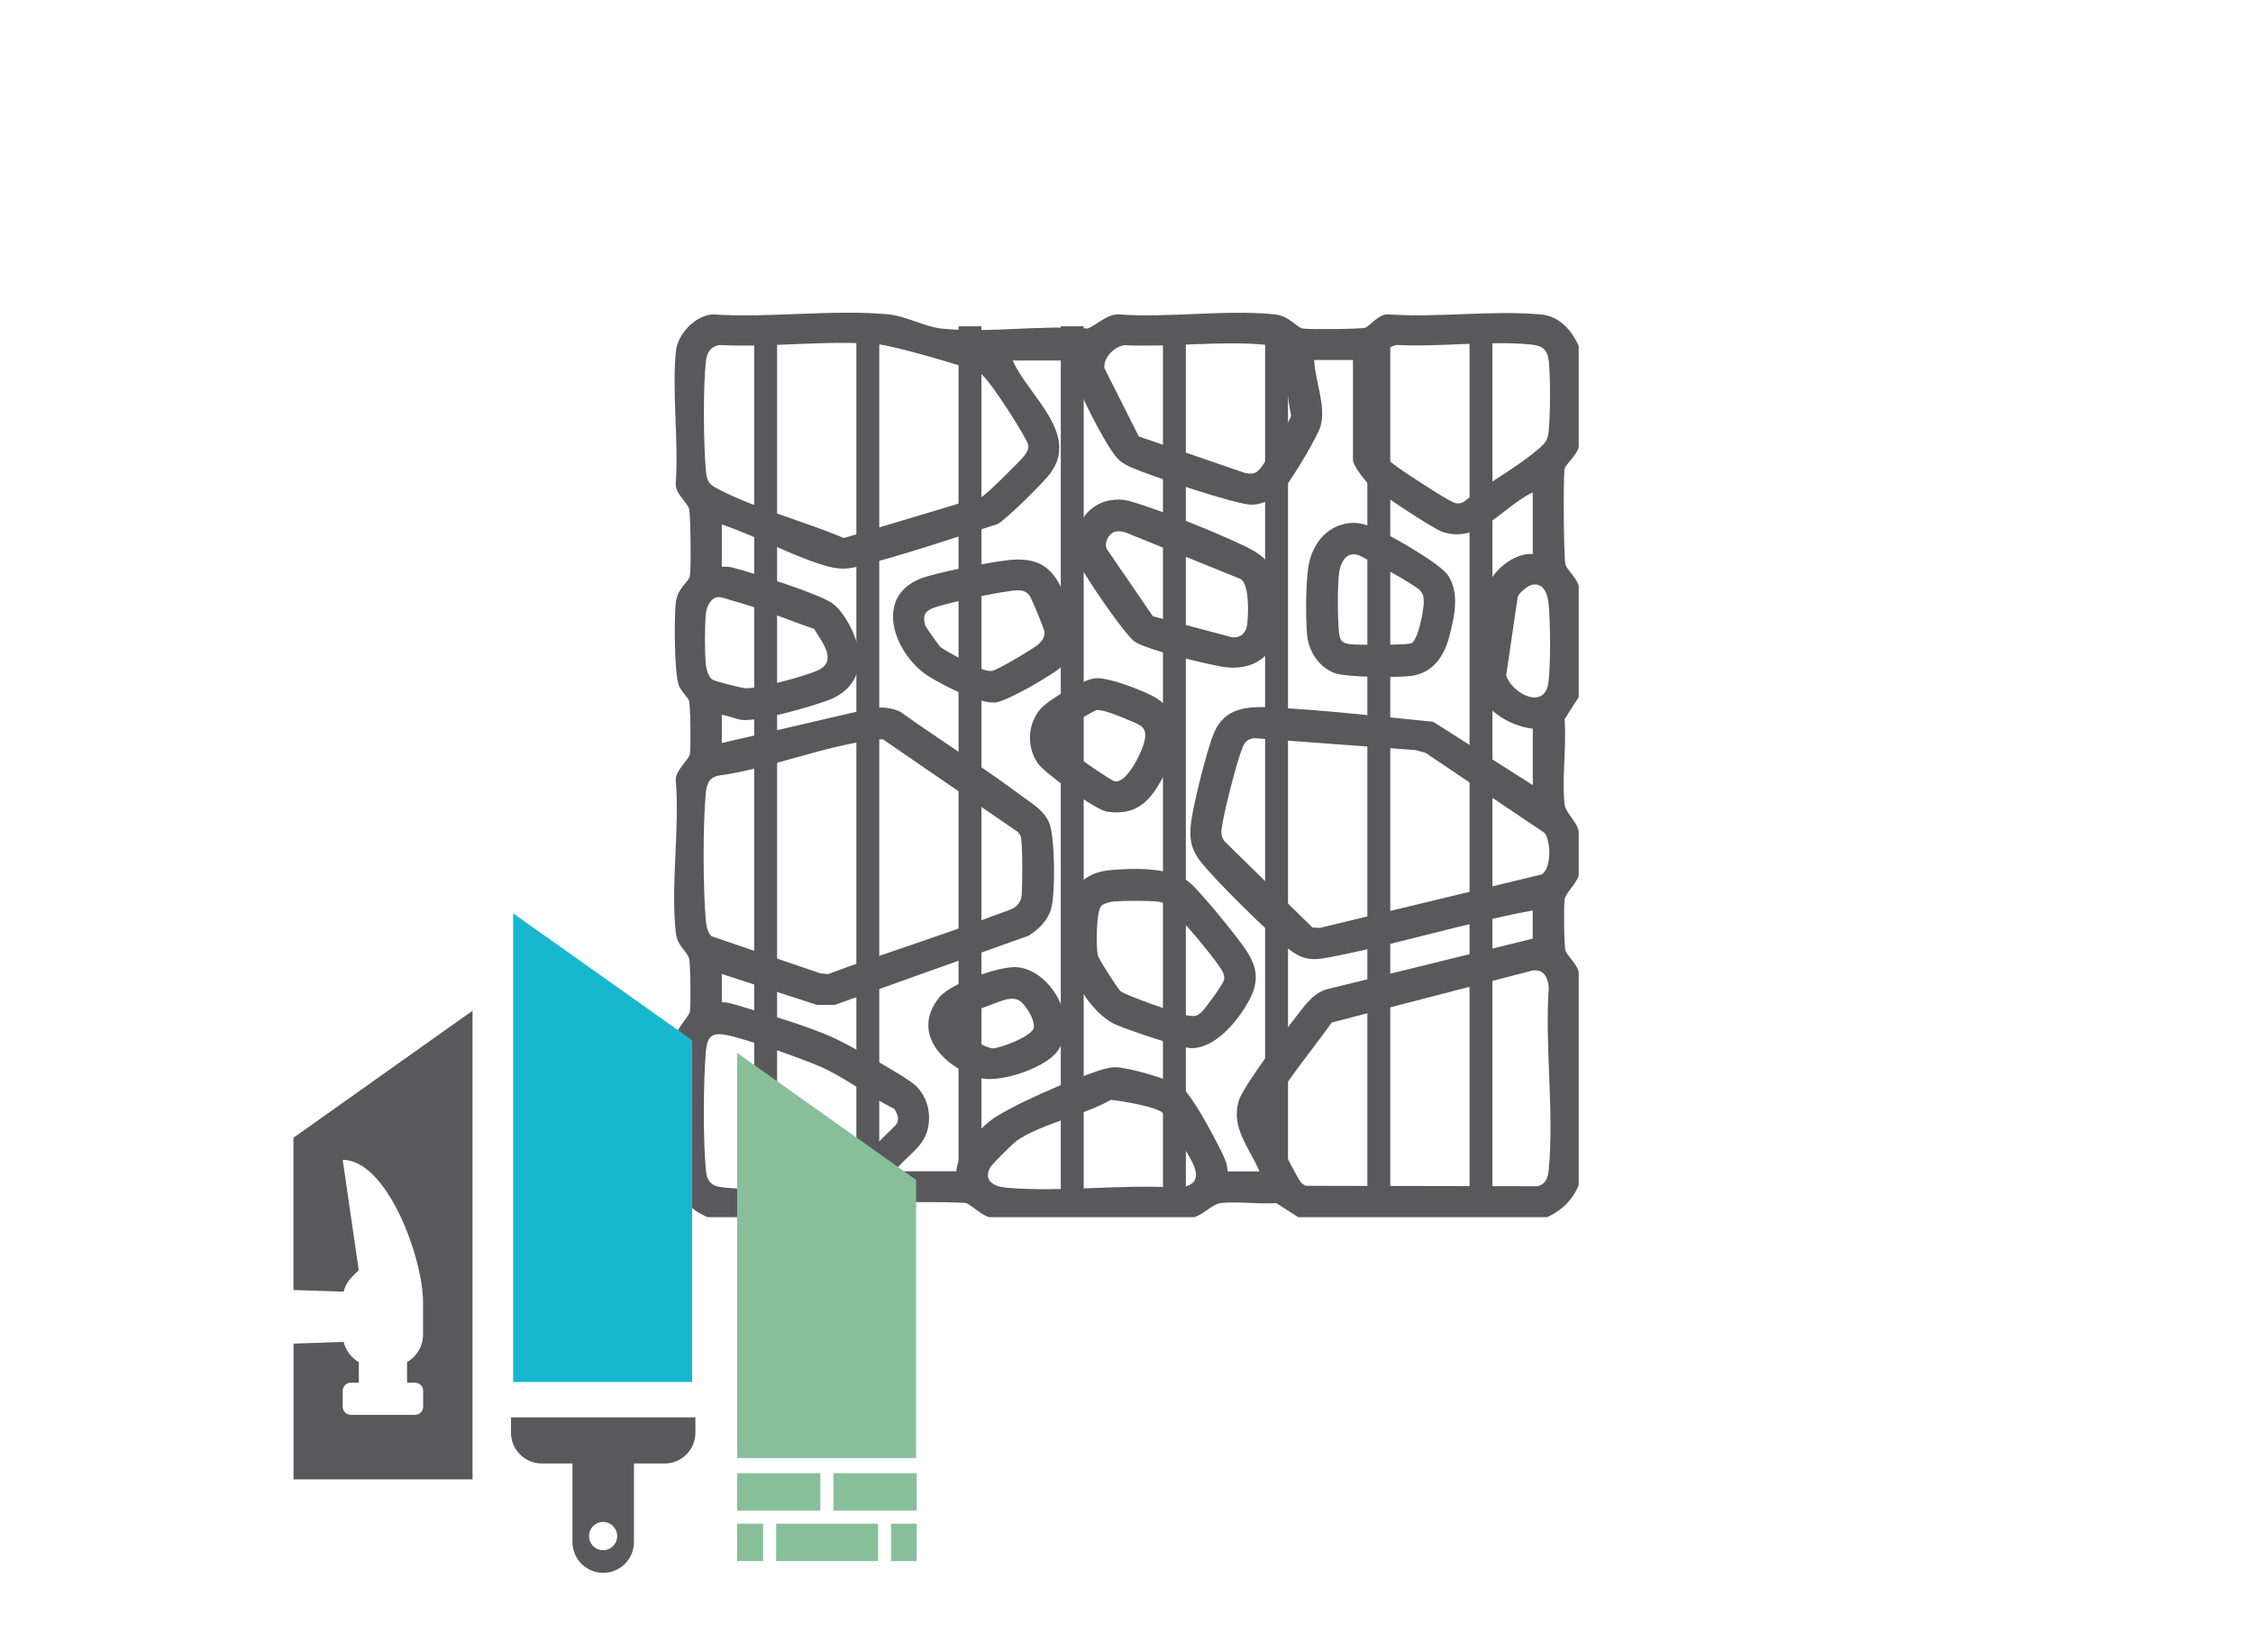
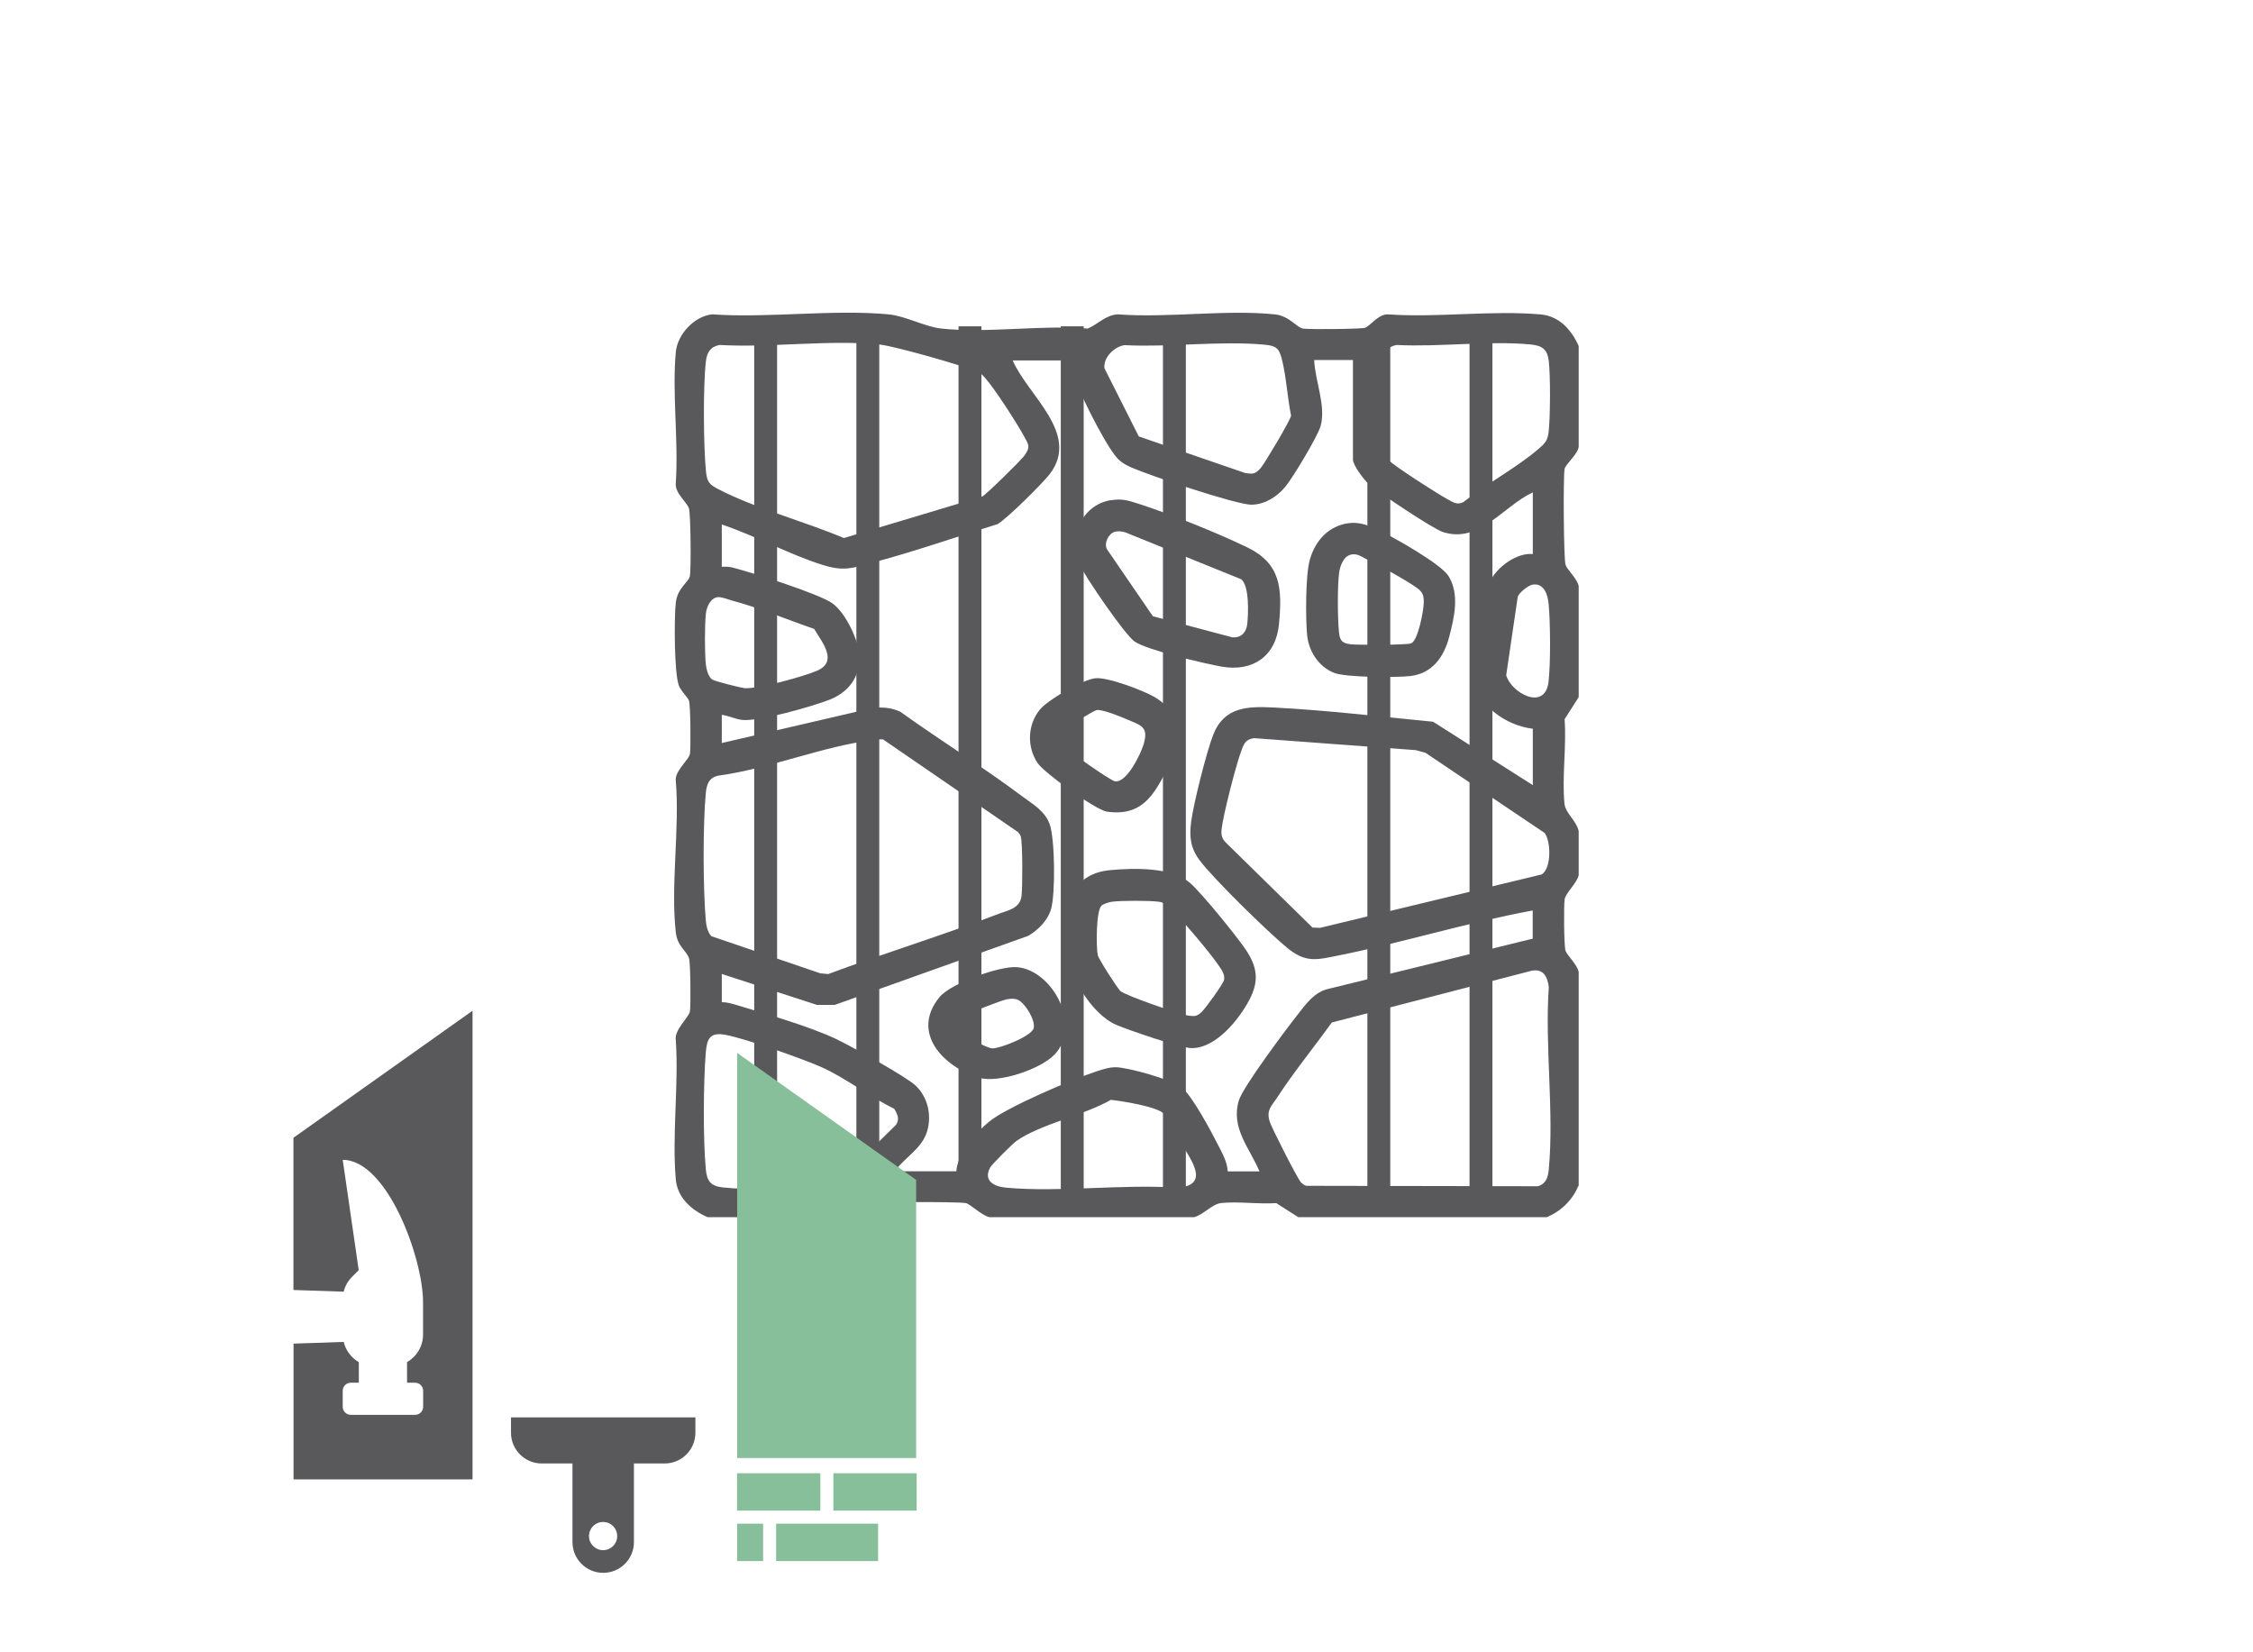
<svg xmlns="http://www.w3.org/2000/svg" id="Vrstva_1" viewBox="0 0 212.6 155.91">
  <defs>
    <style>.cls-1{fill:#17b7d0;}.cls-2{fill:#59595b;}.cls-3{fill:#88bf9b;}</style>
  </defs>
  <path class="cls-2" d="M148.97,32.68v9.48c-.09.71-1.24,1.64-1.33,2.08-.14.75-.09,8.53.09,9.06.17.49,1.1,1.3,1.24,2v10.48l-1.33,2.08c.19,2.56-.26,5.49-.01,7.99.09.87,1.12,1.58,1.34,2.57v4.16c-.16.74-1.21,1.66-1.32,2.25-.1.54-.07,4.51.08,4.89.19.48,1.11,1.3,1.24,2v20.13c-.61,1.4-1.6,2.39-3,3h-23.46l-2.08-1.33c-1.65.12-3.55-.17-5.17-.01-.87.09-1.65,1.07-2.57,1.34h-19.3c-.66-.09-1.85-1.25-2.25-1.33-.77-.15-9.44-.12-9.89.08-.39.18-1.11,1.15-1.83,1.25h-12.65c-1.51-.66-2.85-1.83-3-3.57-.37-4.18.29-8.91,0-13.15-.17-.91,1.23-2.16,1.33-2.67s.06-4.7-.09-5.07c-.32-.79-1.1-1.12-1.24-2.42-.5-4.44.38-9.78,0-14.31-.12-.87,1.23-1.99,1.33-2.49s.06-4.7-.09-5.07c-.13-.33-.72-.85-.94-1.39-.46-1.13-.46-6.45-.3-7.85s1.22-1.93,1.33-2.5c.12-.63.08-5.9-.09-6.39-.21-.62-1.36-1.46-1.24-2.42.27-3.97-.36-8.4,0-12.32.15-1.68,1.73-3.38,3.42-3.57,5.35.37,11.37-.49,16.65,0,1.6.15,3.43,1.17,4.98,1.34,4.31.46,9.42-.36,13.82,0,.93-.38,1.68-1.27,2.82-1.34,4.74.36,10.16-.47,14.82,0,1.38.14,2.05,1.22,2.66,1.34.52.1,5.61.05,5.9-.08.56-.26,1.29-1.37,2.25-1.25,4.62.31,9.77-.41,14.32,0,1.74.16,2.91,1.49,3.57,3ZM67.9,32.55c-.87.16-1.19.71-1.29,1.54-.27,2.37-.23,7.91,0,10.32.1,1.07.3,1.3,1.22,1.77,3.52,1.82,8.13,3.03,11.8,4.59l13.06-3.92c.41-.22,3.63-3.39,3.97-3.85.6-.83.41-1.03-.02-1.82-.7-1.28-2.73-4.44-3.66-5.49-.25-.29-.37-.43-.74-.6-1.32-.59-7.84-2.44-9.24-2.58-4.74-.48-10.28.32-15.1.04ZM106.17,32.56c-.98.11-2.08,1.15-1.95,2.19l3.24,6.43,10.03,3.45c.74.12.97.1,1.46-.45.38-.43,2.83-4.55,2.88-4.96-.35-1.71-.45-3.7-.88-5.37-.27-1.05-.59-1.23-1.66-1.33-4.14-.38-8.91.26-13.11.05ZM131.79,32.55c-.78.14-1.16.62-1.27,1.39-.18,1.27-.19,7.6.1,8.69.08.29.19.55.4.77.59.62,4.57,3.15,5.49,3.66.53.29.98.65,1.6.3,2.16-1.72,4.95-3.19,7.02-4.96.71-.61.93-.83,1.02-1.81.14-1.53.16-4.99,0-6.5-.13-1.15-.63-1.48-1.74-1.59-3.98-.37-8.57.26-12.61.05ZM101.22,34.01h-5.66c1.44,3.32,6.42,6.93,3.49,10.73-.66.86-4.09,4.27-4.93,4.72-3.89,1.2-7.77,2.56-11.7,3.61-1.93.51-2.71.88-4.74.25-3.17-.98-6.39-2.77-9.57-3.83v3.99c.34-.02.67-.01,1.01.07,1.8.46,8.16,2.47,9.43,3.38s2.55,3.62,2.55,5.11c0,1.94-1.08,3.3-2.84,3.99-1.61.63-6.66,2.07-8.22,1.9-.63-.07-1.3-.4-1.93-.48v2.66l14.25-3.31c.96-.09,1.72-.04,2.6.36,3.78,2.71,7.77,5.19,11.49,7.97,1,.75,2.1,1.35,2.58,2.58.53,1.36.57,6.66.15,8.07-.31,1.07-1.2,1.95-2.14,2.52l-18.27,6.52h-1.68s-8.98-2.92-8.98-2.92v2.66c.5,0,.99.15,1.46.29,2.75.83,6.65,1.95,9.19,3.12,1.35.63,6.76,3.61,7.66,4.48,1.14,1.1,1.5,2.77,1.08,4.25-.48,1.68-2.1,2.48-3.08,3.82h5.82c.16-1.82,1.73-3.53,3.07-4.66,1.66-1.39,7.95-4.05,10.19-4.78.56-.18,1.2-.39,1.79-.38,1.19.02,5.3,1.17,6.24,1.92s2.76,4.12,3.35,5.3c.42.83.92,1.65.97,2.61h3c-.95-2.24-2.73-4.11-1.95-6.69.39-1.29,4.4-6.64,5.47-8,.84-1.07,1.65-2.28,3.09-2.56l19.17-4.71v-2.66c-6.16,1.13-12.17,3.01-18.3,4.24-2.11.42-3.11.74-4.91-.75s-6.91-6.47-8.23-8.24c-.86-1.15-.97-2.21-.79-3.62.21-1.67,1.47-6.67,2.09-8.23,1.06-2.67,3.31-2.67,5.77-2.55,4.98.26,10.01.86,14.97,1.34l9.41,5.98v-5.32c-2.5-.28-5.5-2.28-5.5-5.08,0-1.25,1.01-7.85,1.48-8.85.62-1.31,2.52-2.71,4.02-2.55v-5.82c-2.79,1.29-5.04,4.86-8.48,3.74-.98-.32-6.05-3.72-6.98-4.51-.45-.38-1.51-1.79-1.51-2.32v-9.4h-3.66c.08,1.96,1.12,4.3.62,6.19-.26.98-2.65,4.94-3.36,5.79-.78.93-1.91,1.65-3.16,1.67-1.4.03-9.69-2.78-11.32-3.5-.43-.19-.79-.37-1.15-.68-1.01-.83-3.42-5.66-3.94-7.04-.29-.78-.55-1.59-.47-2.44ZM144.6,55.17c-.39.07-1.24.74-1.38,1.13l-1.09,7.41c.46,1.67,3.65,3.42,3.99.65.21-1.73.18-5.53.02-7.31-.07-.88-.42-2.09-1.55-1.88ZM67.73,56.34c-.7.1-1.05.93-1.12,1.55-.12,1.1-.12,3.73,0,4.83.05.43.23,1.15.6,1.4.26.17,2.6.75,3.02.81,1.15.14,5.74-1.13,6.91-1.66,1.96-.88.43-2.68-.32-3.93-2.54-.87-5.21-2-7.8-2.69-.37-.1-.95-.35-1.3-.3ZM118.32,69.65c-.72.13-.89.42-1.13,1.04-.51,1.28-1.78,6.23-1.92,7.58-.05.47.02.81.34,1.17l8.24,8.08.71.03,20.92-5.04c.95-.6.87-3.17.27-3.92l-11.24-7.56-.91-.25-15.26-1.13ZM82.38,69.83c-4.64.55-9.88,2.73-14.61,3.36-.9.2-1.09.84-1.17,1.66-.28,2.98-.26,9,0,11.99.05.53.16,1.07.51,1.49l10.3,3.51.74.07c5.29-1.97,10.72-3.63,16-5.65.98-.38,2.1-.51,2.25-1.75.09-.8.11-4.98-.08-5.59-.05-.16-.15-.29-.26-.41l-12.73-8.74c-.33-.03-.64.01-.96.05ZM144.44,91.62l-18.77,4.86c-1.66,2.32-3.57,4.65-5.12,7.03-.56.86-1.09,1.22-.73,2.34.18.58,2.63,5.4,2.94,5.71.15.15.3.27.5.33l21.86.04c.81-.25.96-.87,1.03-1.63.51-5.43-.39-11.63,0-17.15-.12-1.04-.55-1.8-1.7-1.54ZM84.36,104.61c-2.3-1.12-4.63-2.95-6.94-3.96-1.84-.8-7.12-2.67-8.98-3.01-1.44-.26-1.73.36-1.84,1.67-.23,2.78-.26,8.23,0,10.99.1,1.11.43,1.61,1.59,1.74,2.21.25,7.41.22,9.66,0,.29-.03.57-.04.84-.16l5.8-5.68c.46-.54.2-1.09-.13-1.61ZM104.84,103.77c-2.48,1.44-6.69,2.31-8.93,3.89-.34.24-2.33,2.22-2.48,2.51-.68,1.29.42,1.8,1.55,1.9,5.15.45,10.94-.36,16.15,0,1.05-.09,1.99-.43,1.66-1.67-.4-1.5-2.39-3.76-2.99-5.33-.65-.66-3.93-1.18-4.96-1.29Z" />
  <path class="cls-2" d="M104.84,47.2c1.07-.17,1.62.03,2.58.33,2.94.94,7.44,2.75,10.22,4.09,3.24,1.56,3.36,3.88,3.05,7.26-.28,3.02-2.45,4.52-5.36,4.03-1.58-.27-7.17-1.59-8.27-2.38-.95-.68-4.56-5.97-5.14-7.17-1.23-2.53.1-5.72,2.92-6.17ZM105.17,50.19c-.57.17-1.02,1.07-.71,1.64l4.33,6.32,7.51,1.99c.81.05,1.3-.45,1.39-1.24.12-.99.21-3.66-.58-4.25l-10.9-4.41c-.33-.11-.72-.15-1.05-.05Z" />
  <path class="cls-2" d="M112.31,83.32c1.16,1.04,4.25,4.85,5.19,6.21,1.14,1.66,1.35,3.01.39,4.82s-3.11,4.55-5.44,4.55c-1,0-5.99-1.71-7.12-2.2-2.38-1.03-4.61-4.82-4.79-7.36-.23-3.35.23-6.88,4.25-7.24,2.2-.2,5.81-.3,7.51,1.22ZM103.93,85.47c-.51.51-.5,3.9-.34,4.66.07.35,1.83,3.08,2.12,3.37.43.42,5.71,2.25,6.49,2.34.57.07.73.06,1.18-.34.34-.3,2.07-2.69,2.13-3.05.08-.5-.2-.89-.47-1.29-.93-1.36-3.3-4.15-4.49-5.33-.42-.42-.61-.67-1.25-.75-.96-.11-3.37-.11-4.33,0-.28.03-.85.2-1.03.38Z" />
-   <path class="cls-2" d="M95.03,52.86c2.37-.25,3.88.21,5.01,2.39,1.19,2.29,2.37,5.29.35,7.47-.74.8-5.36,3.45-6.42,3.56-1.58.16-4.8-1.54-6.22-2.39-3.2-1.92-5.45-7.42-.95-9.27,1.41-.58,6.61-1.58,8.23-1.75ZM88.8,61.08c.37.35,3.44,1.92,3.98,2.09.32.1.5.17.85.13.46-.06,3.91-2.1,4.34-2.49.38-.35.64-.67.58-1.23-.03-.28-1.24-3.21-1.42-3.42-.29-.34-.67-.48-1.12-.46-1.34.04-6.07,1.09-7.48,1.51-.98.29-1.58.6-1.22,1.79.07.22,1.28,1.91,1.48,2.1Z" />
  <path class="cls-2" d="M127.3,49.36c1.07-.13,1.93.26,2.87.7,1.38.66,5.82,3.16,6.52,4.3,1.06,1.72.54,3.92.05,5.77s-1.58,3.42-3.66,3.66c-1.35.15-6.06.14-7.19-.3-1.47-.58-2.41-2.06-2.55-3.6s-.16-5.62.26-7.08c.51-1.8,1.78-3.22,3.71-3.45ZM127.47,52.34c-.7.14-1.03,1.1-1.11,1.73-.16,1.25-.14,4.2-.02,5.48.07.81.23,1.14,1.09,1.24.66.08,5.38.08,5.74-.09.64-.29,1.13-2.95,1.17-3.66s-.01-1.12-.61-1.55c-1.07-.77-3.54-2.12-4.77-2.72-.51-.25-.87-.57-1.49-.44Z" />
  <path class="cls-2" d="M103.34,64c1.16-.14,4.54,1.15,5.62,1.78,3.44,2.02,1.91,5.76.27,8.44-1.15,1.87-2.5,2.68-4.76,2.37-1.06-.15-5.93-3.65-6.56-4.59-1.02-1.53-.96-3.61.22-5.05.76-.92,4.01-2.81,5.21-2.95ZM103.51,66.99c-.27.05-2.86,1.6-3.03,1.81-.49.61-.35,1.3.16,1.82.42.42,4.14,3.02,4.56,3.1,1.12.19,2.43-2.56,2.71-3.47.51-1.69-.24-1.8-1.54-2.36-.59-.26-2.36-.98-2.87-.89Z" />
  <path class="cls-2" d="M99.5,99.51c-1.31,1.38-5.29,2.73-7.13,2.18-3.32-1.01-6.48-4.24-3.71-7.61,1.06-1.29,5.67-2.96,7.32-2.82,3.31.28,6.16,5.49,3.52,8.26ZM95.02,94.29c-.45.07-3.67,1.31-3.95,1.54-.51.43-.61,1.01-.25,1.57.29.44,2.29,1.49,2.82,1.52.7.03,3.76-1.16,3.91-1.93s-.85-2.38-1.5-2.65c-.36-.15-.67-.11-1.04-.05Z" />
  <rect class="cls-2" x="71.17" y="30.79" width="2.16" height="82.64" />
  <rect class="cls-2" x="80.81" y="30.79" width="2.16" height="82.64" />
  <rect class="cls-2" x="90.45" y="30.79" width="2.16" height="82.64" />
  <rect class="cls-2" x="100.1" y="30.79" width="2.16" height="82.64" />
  <rect class="cls-2" x="109.74" y="30.79" width="2.16" height="82.64" />
-   <rect class="cls-2" x="119.38" y="30.79" width="2.16" height="82.64" />
  <rect class="cls-2" x="129.03" y="30.79" width="2.16" height="82.64" />
  <rect class="cls-2" x="138.67" y="30.79" width="2.16" height="82.64" />
-   <polygon class="cls-1" points="48.42 130.4 65.31 130.4 65.31 98.15 48.42 86.18 48.42 130.4" />
  <polygon class="cls-3" points="69.56 137.58 86.45 137.58 86.45 111.33 69.56 99.35 69.56 137.58" />
  <path class="cls-2" d="M27.69,107.36v14.36l4.74.16c.13-.53.4-1.01.79-1.4l.63-.63-1.51-10.41c4.19,0,7.58,9.25,7.58,13.44v3.04c0,1.12-.61,2.09-1.51,2.61v1.94h.76c.42,0,.76.34.76.76v1.51h0c0,.42-.34.76-.76.76h-6.07c-.42,0-.76-.34-.76-.76v-1.51c0-.42.34-.76.76-.76h.76v-1.94c-.7-.41-1.23-1.09-1.43-1.91l-4.73.16v12.81h16.89v-44.22l-16.89,11.98Z" />
  <path class="cls-2" d="M48.22,133.74v1.45c0,1.6,1.3,2.9,2.9,2.9h2.9v7.42c0,1.6,1.3,2.9,2.9,2.9s2.9-1.3,2.9-2.9v-7.42h2.9c1.6,0,2.9-1.3,2.9-2.9v-1.45h-17.37ZM56.91,146.27c-.73,0-1.33-.59-1.33-1.33s.59-1.33,1.33-1.33,1.33.59,1.33,1.33-.59,1.33-1.33,1.33Z" />
  <rect class="cls-3" x="69.55" y="139.01" width="7.86" height="3.53" />
  <rect class="cls-3" x="78.64" y="139.01" width="7.86" height="3.53" />
-   <rect class="cls-3" x="84.08" y="143.77" width="2.42" height="3.53" />
  <rect class="cls-3" x="69.56" y="143.77" width="2.45" height="3.53" />
  <rect class="cls-3" x="73.24" y="143.77" width="9.62" height="3.53" />
</svg>